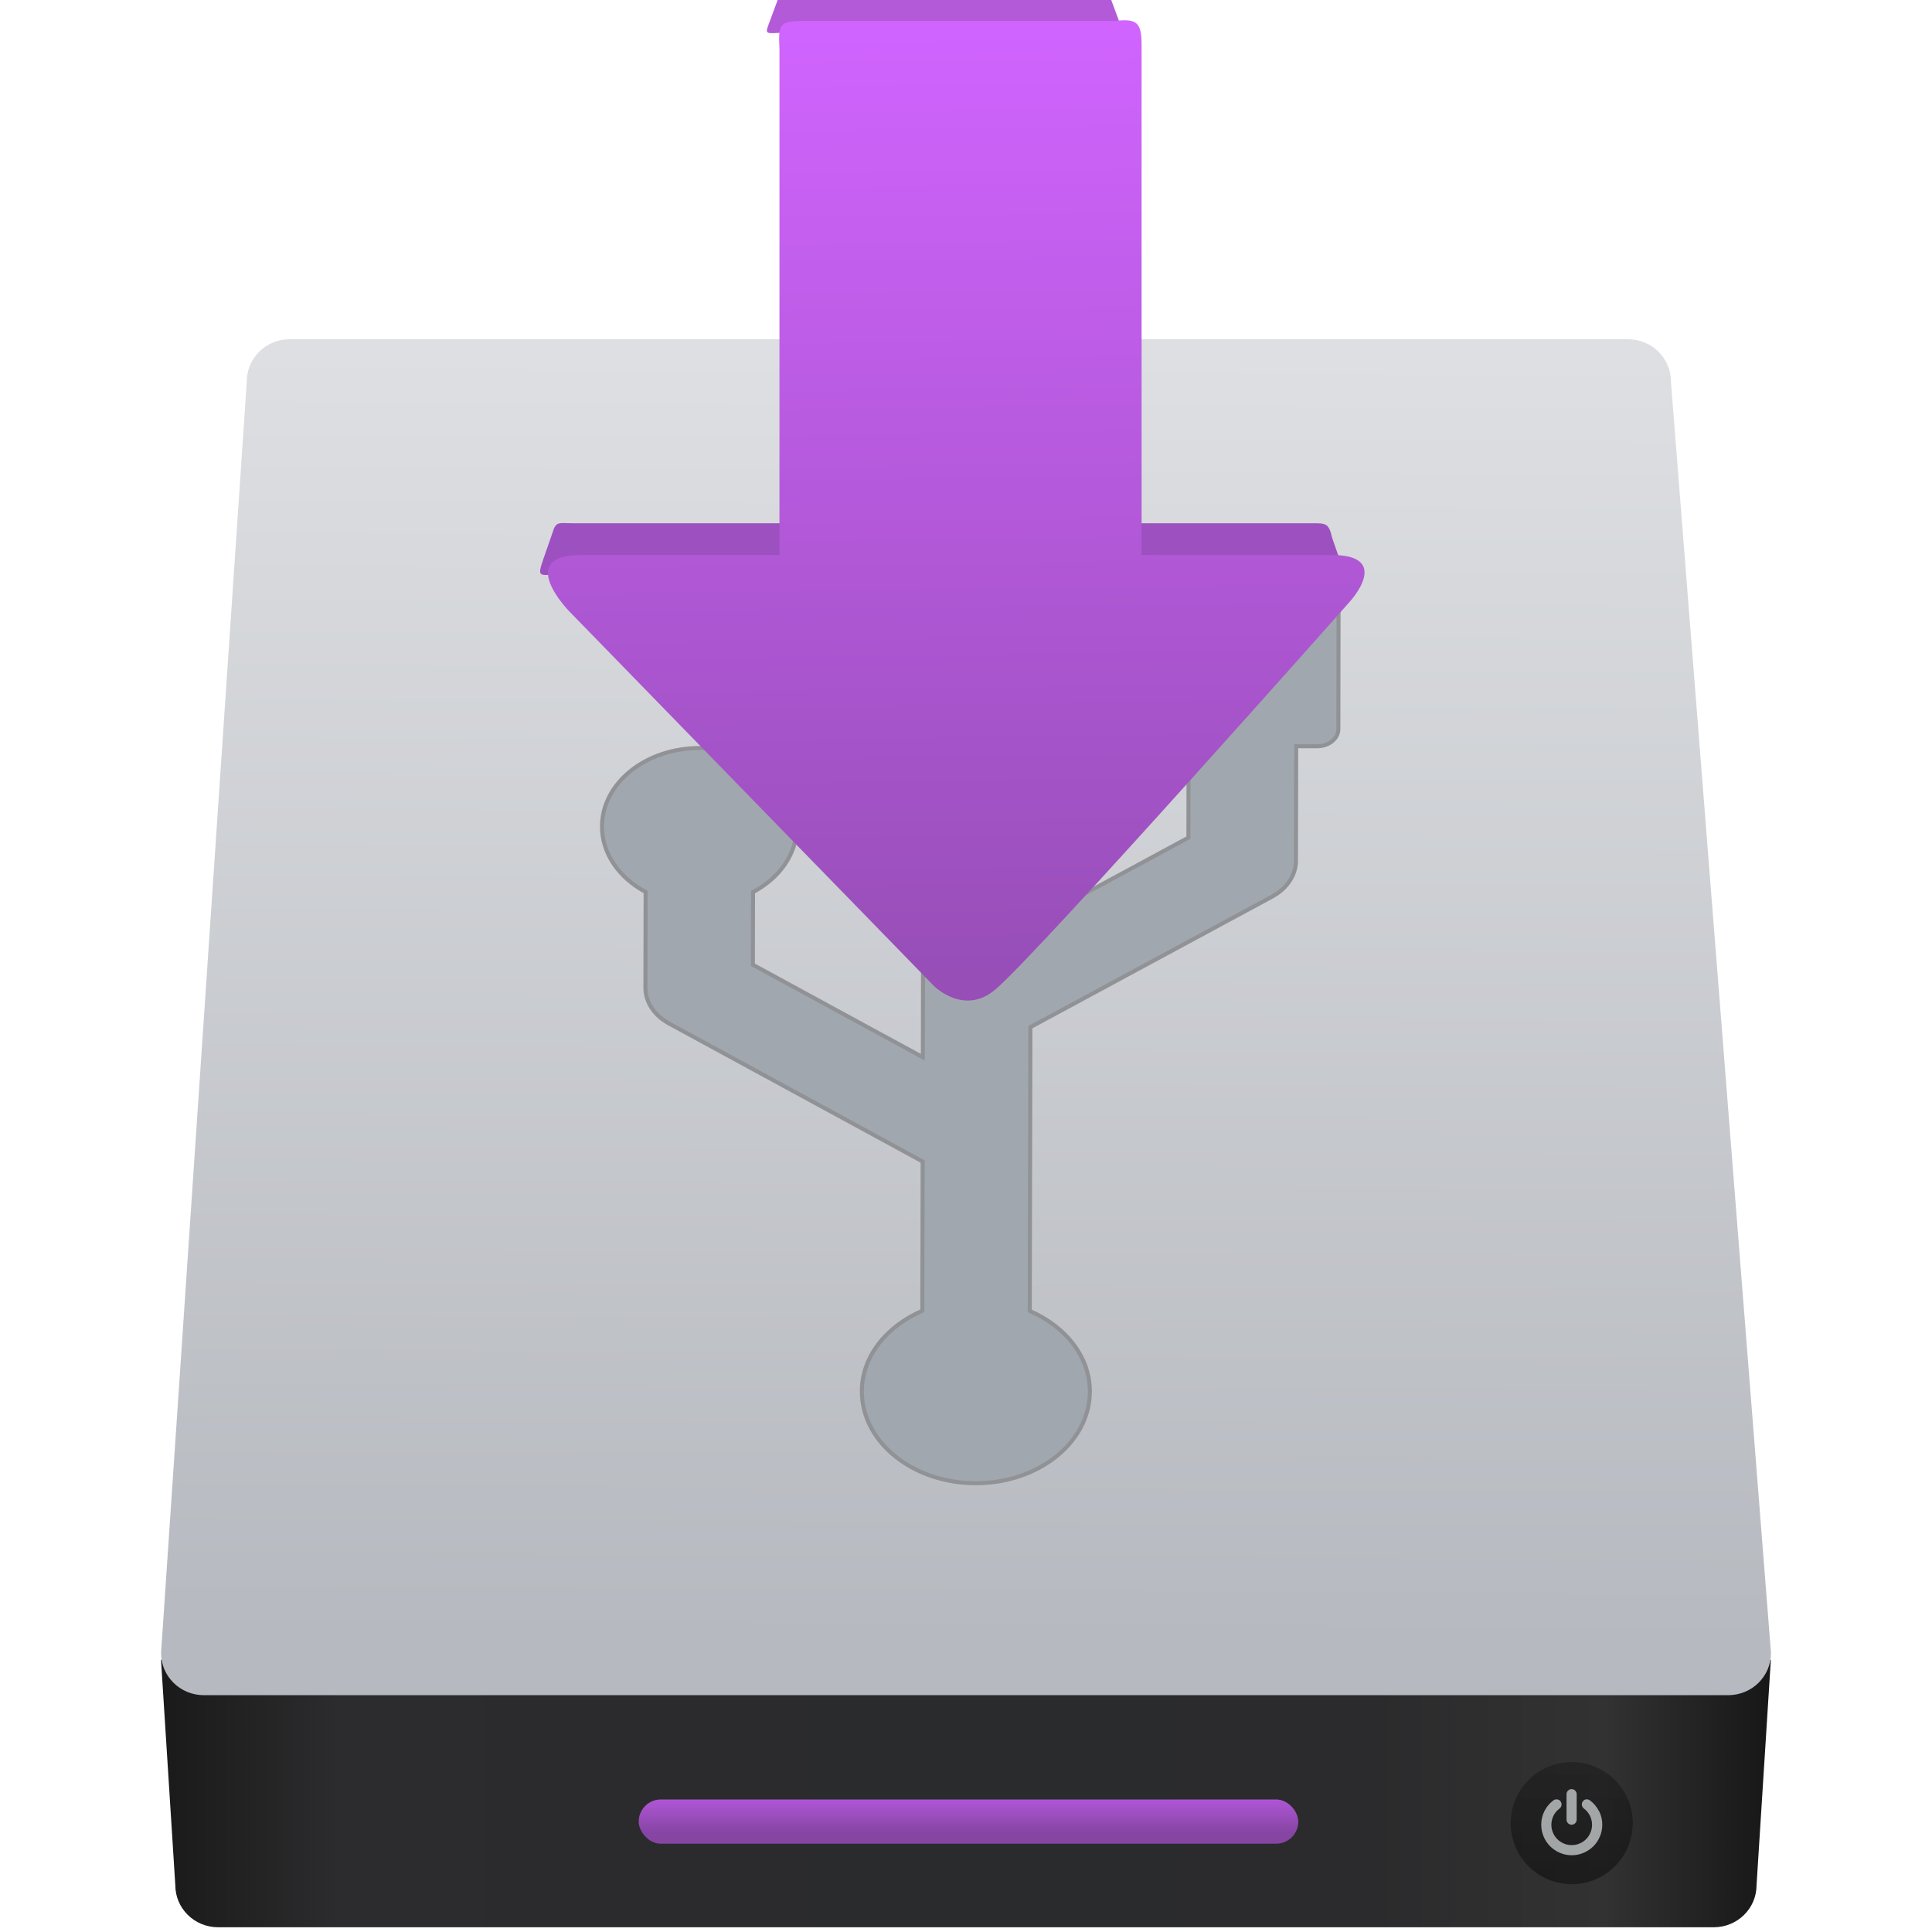
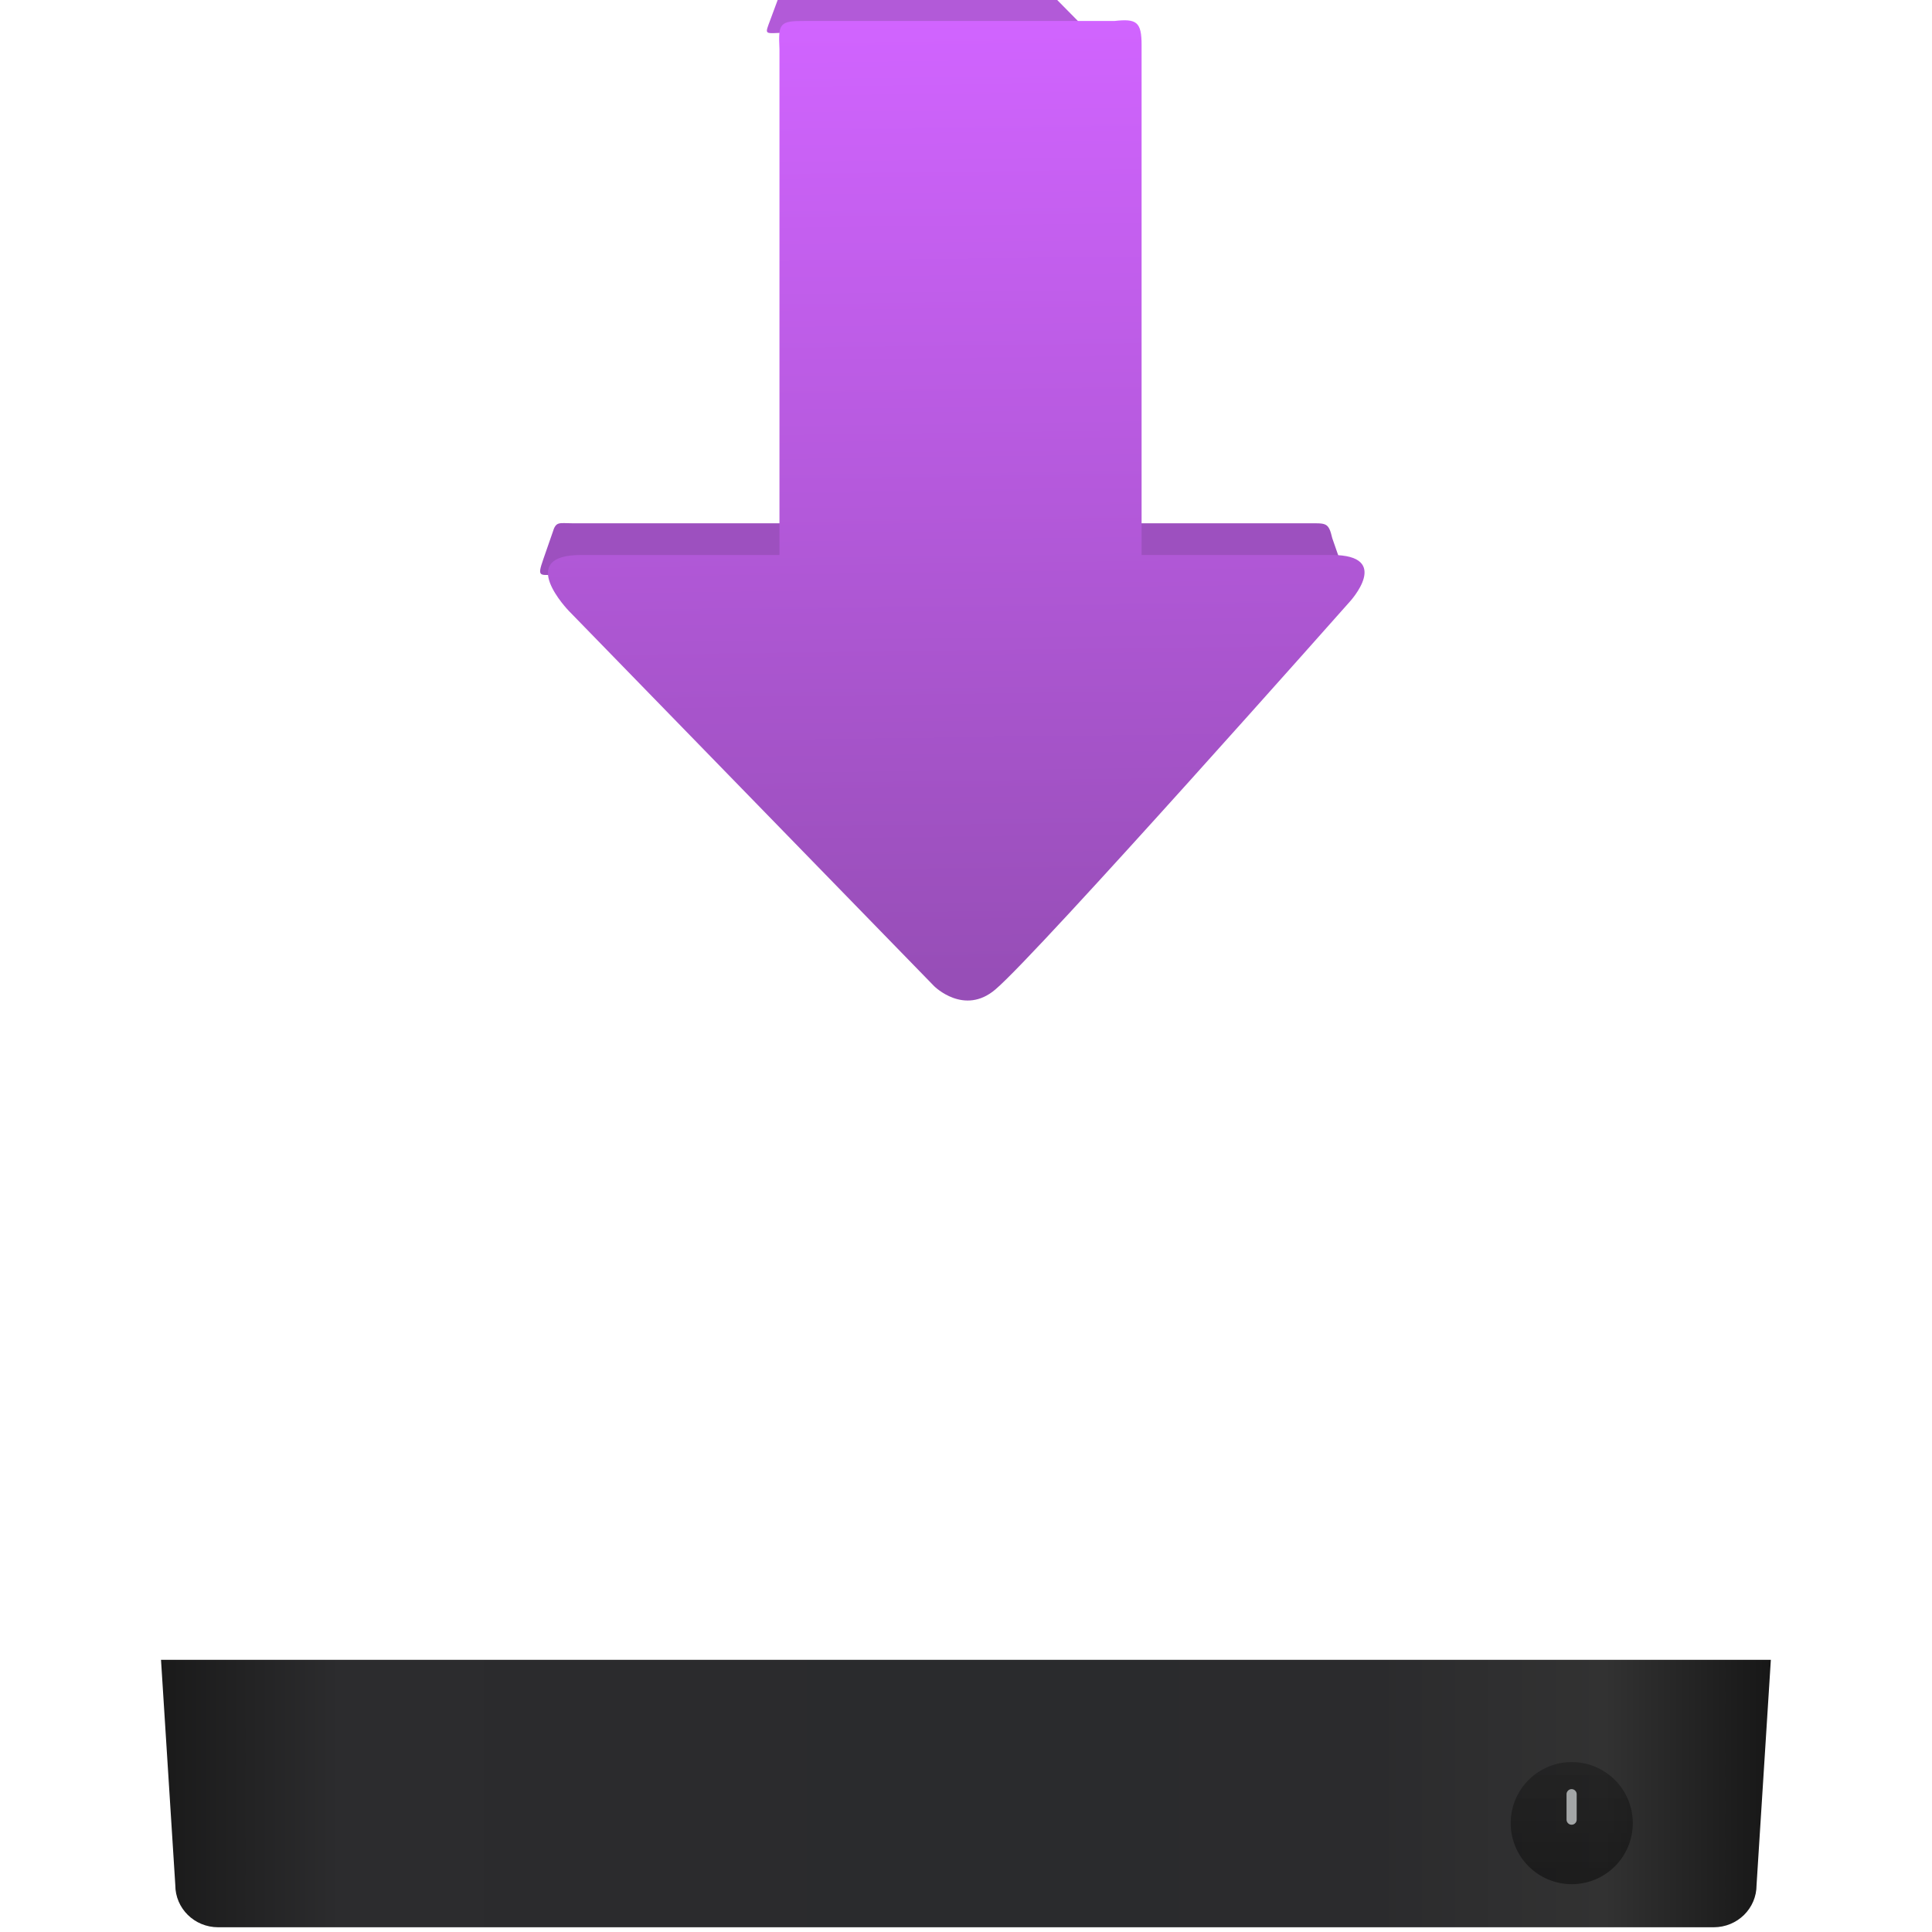
<svg xmlns="http://www.w3.org/2000/svg" xmlns:xlink="http://www.w3.org/1999/xlink" height="48" width="48">
  <linearGradient gradientUnits="userSpaceOnUse" x1="0" x2="47" y1="23.5" y2="23.5">
    <stop offset="0" stop-color="#a9a3d4" />
    <stop offset=".47" stop-color="#87baff" />
    <stop offset="1" stop-color="#89ec85" />
  </linearGradient>
  <linearGradient id="a">
    <stop offset="0" stop-color="#8645a3" />
    <stop offset="1" stop-color="#d164ff" />
  </linearGradient>
  <linearGradient id="b" gradientTransform="matrix(.296 0 0 .291 -2.301 1012.731)" gradientUnits="userSpaceOnUse" x1="10.094" x2="122.719" y1="107.361" y2="107.361">
    <stop offset="0" stop-color="#1a1a1a" />
    <stop offset=".111" stop-color="#2c2c2e" />
    <stop offset=".29" stop-color="#2b2b2d" />
    <stop offset=".512" stop-color="#2a2b2d" />
    <stop offset=".752" stop-color="#2b2b2d" />
    <stop offset=".897" stop-color="#323232" />
    <stop offset="1" stop-color="#171717" />
  </linearGradient>
  <linearGradient id="c" gradientUnits="userSpaceOnUse" x1="16.812" x2="16.956" y1="1040.815" y2="1014.203">
    <stop offset="0" stop-color="#b6b9bf" />
    <stop offset="1" stop-color="#dddfe2" />
  </linearGradient>
  <linearGradient id="d" gradientTransform="matrix(.602 0 0 1.191 -253.558 396.705)" gradientUnits="userSpaceOnUse" x1="451.021" x2="451.021" xlink:href="#a" y1="544.15" y2="543.088" />
  <linearGradient id="e" gradientUnits="userSpaceOnUse" x1="29.996" x2="29.996" y1="1045.693" y2="1043.164">
    <stop offset="0" stop-color="#040404" />
    <stop offset="1" stop-color="#121212" stop-opacity=".908" />
  </linearGradient>
  <linearGradient id="f" gradientUnits="userSpaceOnUse" x1="70.338" x2="69.495" y1="81.702" y2="16.722">
    <stop offset="0" stop-color="#974eb7" />
    <stop offset="1" stop-color="#d164ff" />
  </linearGradient>
  <linearGradient id="g" gradientUnits="userSpaceOnUse" x1="209.555" x2="202.583" xlink:href="#a" y1="385.206" y2=".063" />
  <g stroke-width="1.317" transform="matrix(1.2 0 0 1.2 3.177 -1208.208)">
    <path d="m .686 1041.205.296 4.664c0 .484.396.873.888.873h30.962c.492 0 .888-.389.888-.873l.296-4.664h-33.329z" fill="url(#b)" />
-     <path d="m3.351 1013.864h27.708c.492 0 .888.389.888.873l2.072 26.327c0 .484-.396.873-.888.873h-31.556c-.492 0-.888-.389-.888-.873l1.775-26.327c0-.484.396-.873.888-.873z" fill="url(#c)" />
-     <rect fill="url(#d)" height=".916" ry=".458" width="13.656" x="10.576" y="1044.096" />
    <ellipse cx="29.894" cy="1044.586" fill="url(#e)" opacity=".452" rx="1.264" ry="1.264" />
    <path d="m29.891 1044.619c.029 0 .053-.01.074-.031.021-.021.031-.046.031-.074v-.527c0-.028-.01-.053-.031-.074-.021-.021-.046-.031-.074-.031s-.053.01-.074.031-.031.046-.031.074v.527c0 .028.01.053.031.074s.046.031.074.031z" fill="#e3e8ea" opacity=".668" />
-     <path d="m30.457 1044.337c-.044-.088-.106-.162-.186-.222-.023-.017-.049-.024-.078-.021-.029 0-.052.018-.069.041-.018.023-.024.049-.02.078.004.029.018.052.041.07.054.041.095.09.125.149.029.059.044.121.044.188 0 .057-.011.112-.033.163-.022.052-.052.097-.09.135-.038.038-.083.068-.135.09-.052.022-.106.033-.163.033-.057 0-.112-.011-.163-.033-.052-.022-.097-.052-.135-.09-.038-.038-.068-.083-.09-.135-.022-.052-.033-.106-.033-.163 0-.066.015-.129.044-.188.029-.059.071-.108.125-.149.023-.018.037-.041.041-.07.004-.029-.003-.055-.02-.078-.017-.024-.04-.037-.069-.041-.029 0-.055 0-.079.021-.08.06-.142.134-.186.222-.044.088-.066.182-.066.282 0 .086.017.167.05.245.033.078.078.145.135.202.057.056.124.102.202.135.078.034.16.05.245.05s.167-.017.245-.05c.078-.034.145-.079.202-.135.057-.057.102-.124.135-.202.033-.078.05-.16.05-.245 0-.1-.022-.194-.066-.282z" fill="#e3e8ea" opacity=".668" />
-     <path d="m24.622 1019.092h-3.084c-.117 0-.23.037-.313.104-.083.067-.13.157-.13.252l-.005 2.485c-.001.197.197.357.441.357l.43 0-.004 1.893-3.269 1.766.015-7.235h1.137c.122 0.0.235-.051.299-.135.064-.084.069-.189.013-.276l-2.242-3.501c-.06-.093-.18-.152-.31-.152-.131 0-.25.058-.31.152l-2.257 3.494c-.056.087-.052.192.011.276.063.084.177.135.299.136h1.138l-.022 10.021-3.519-1.915.003-1.504c.546-.29.907-.787.909-1.354.003-.898-.9-1.628-2.016-1.629-1.114 0-2.018.725-2.02 1.623-.002.567.358 1.065.903 1.357l-.004 1.98c-.001.299.183.578.49.744l5.25 2.857-.007 3.09c-.74.32-1.25.942-1.252 1.666-.002 1.05 1.052 1.903 2.356 1.905 1.305 0 2.363-.848 2.365-1.898.002-.724-.505-1.347-1.244-1.669l.013-5.876 5.005-2.703c.06-.033.116-.069.166-.11.207-.166.327-.393.327-.633l.005-2.37.43.001c.117-0.0.23-.037.313-.104.083-.067.13-.157.13-.252l.004-2.485c.001-.197-.197-.357-.441-.357z" fill="#a1a7ae" stroke="#909296" stroke-width=".083" />
    <g fill="url(#g)" stroke-width="1.317" transform="matrix(.305 0 0 .305 -4.421 1002.144)">
      <g fill-rule="evenodd">
        <path d="m3002.182-2197.099 39.305-129.157c14.136-55.568 27.607-44.323 83.781-44.323h1023.708l205.744 238.231-1282.836 10.121c-84.767 1.047-98.712 20.459-69.701-74.871z" fill="#9d50bf" transform="matrix(.016 0 0 .014 -5.336 84.106)" />
        <path d="m6383.449-2185.791-34.279-112.643c-15.673-76.792-25.93-72.145-99.058-72.145h-1016.898l-205.744 238.23 1274.606 10.056c77.245-3.188 109.897 30.234 81.372-63.498z" fill="#9d50bf" transform="matrix(.016 0 0 .014 -5.336 84.106)" />
        <path d="m3963.805-4807.73 34.554-106.603c15.673-76.792 25.93-72.145 99.058-72.145l1016.898.036 205.744 238.228-1318.011-0c-61.59 3.127-58.988 4.489-38.242-59.515z" fill="#b25ad8" transform="matrix(.016 0 0 .014 -5.336 84.106)" />
-         <path d="m5444.547-4805.801-34.554-106.603c-15.673-76.792-25.93-72.145-99.058-72.145l-1016.898.036-205.744 238.228 1318.011-0c61.59 3.127 58.988 4.489 38.242-59.515z" fill="#b25ad8" transform="matrix(.016 0 0 .014 -5.336 84.106)" />
      </g>
      <path d="m69.237 82.35-24.81-25.485s-3.68-3.794.819-3.794h13.48v-4.416-29.917c-.088-1.776.011-1.926 1.738-1.917h21.003c1.493-.166 1.842.049 1.841 1.631v29.986 4.632l12.904-0c4.158-0 1.227 3.172 1.227 3.172s-21.108 23.82-24.053 26.319c-2.118 1.811-4.149-.212-4.149-.212z" fill="url(#f)" />
    </g>
  </g>
</svg>